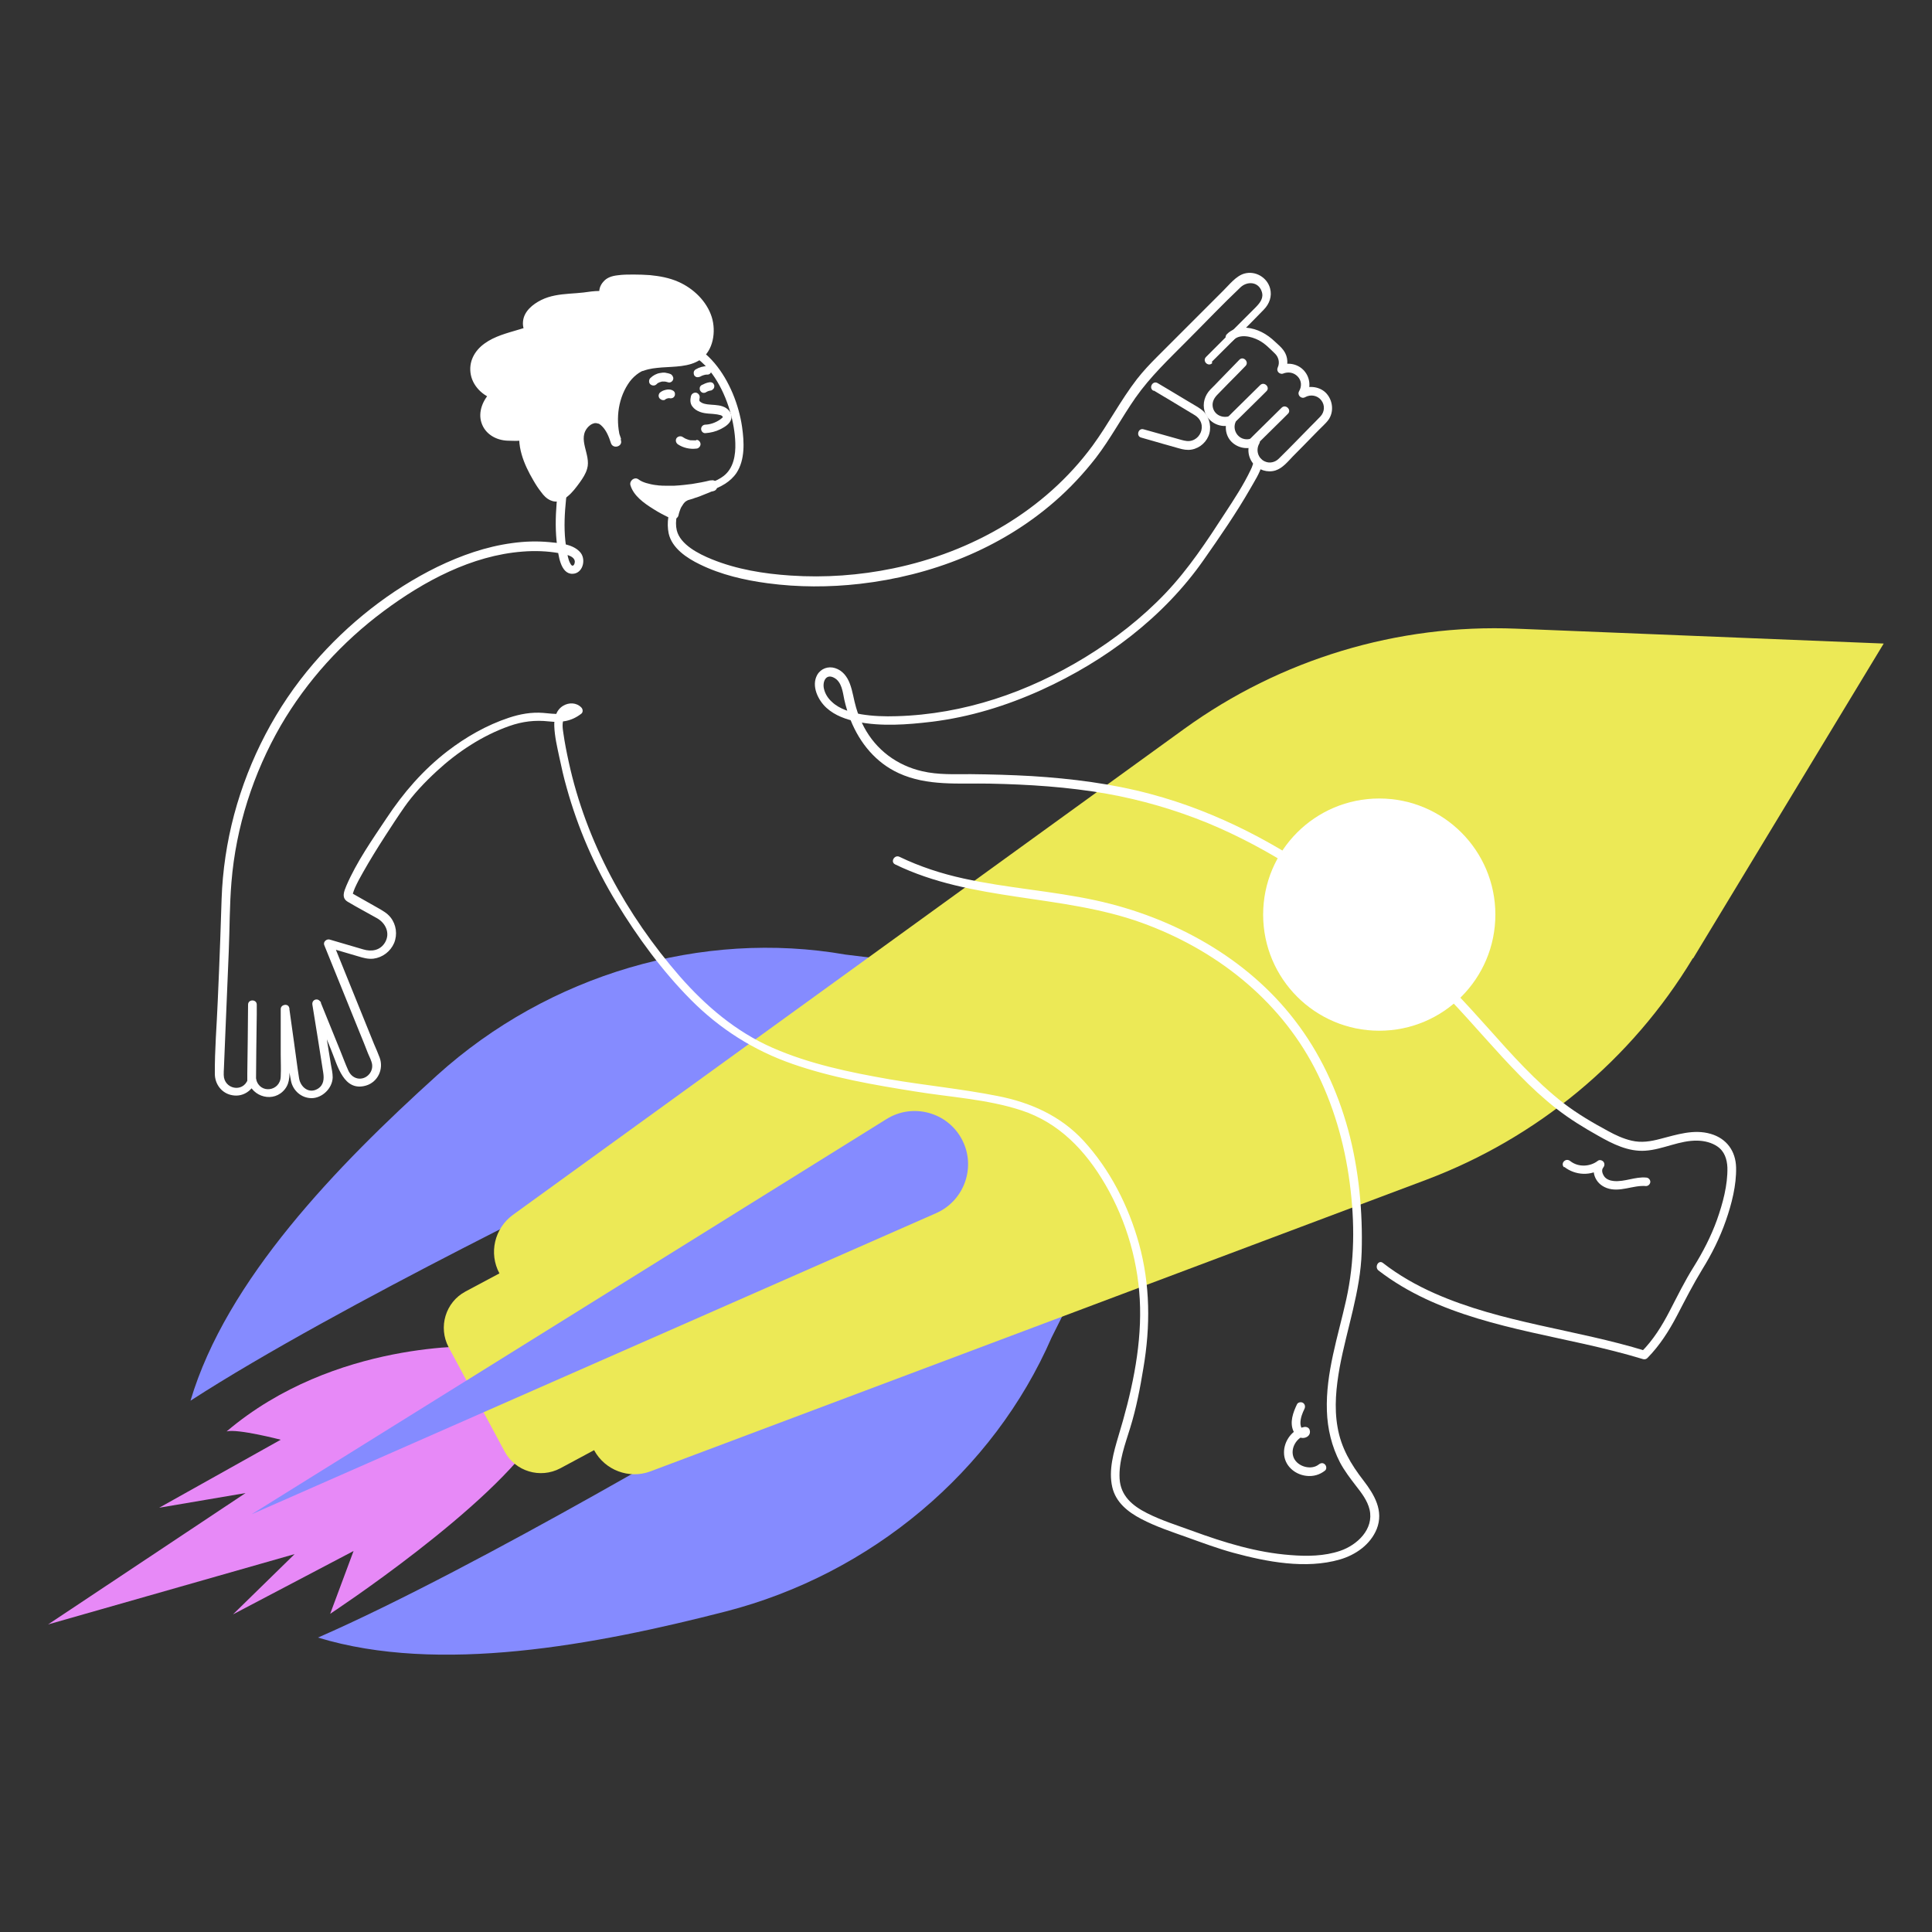
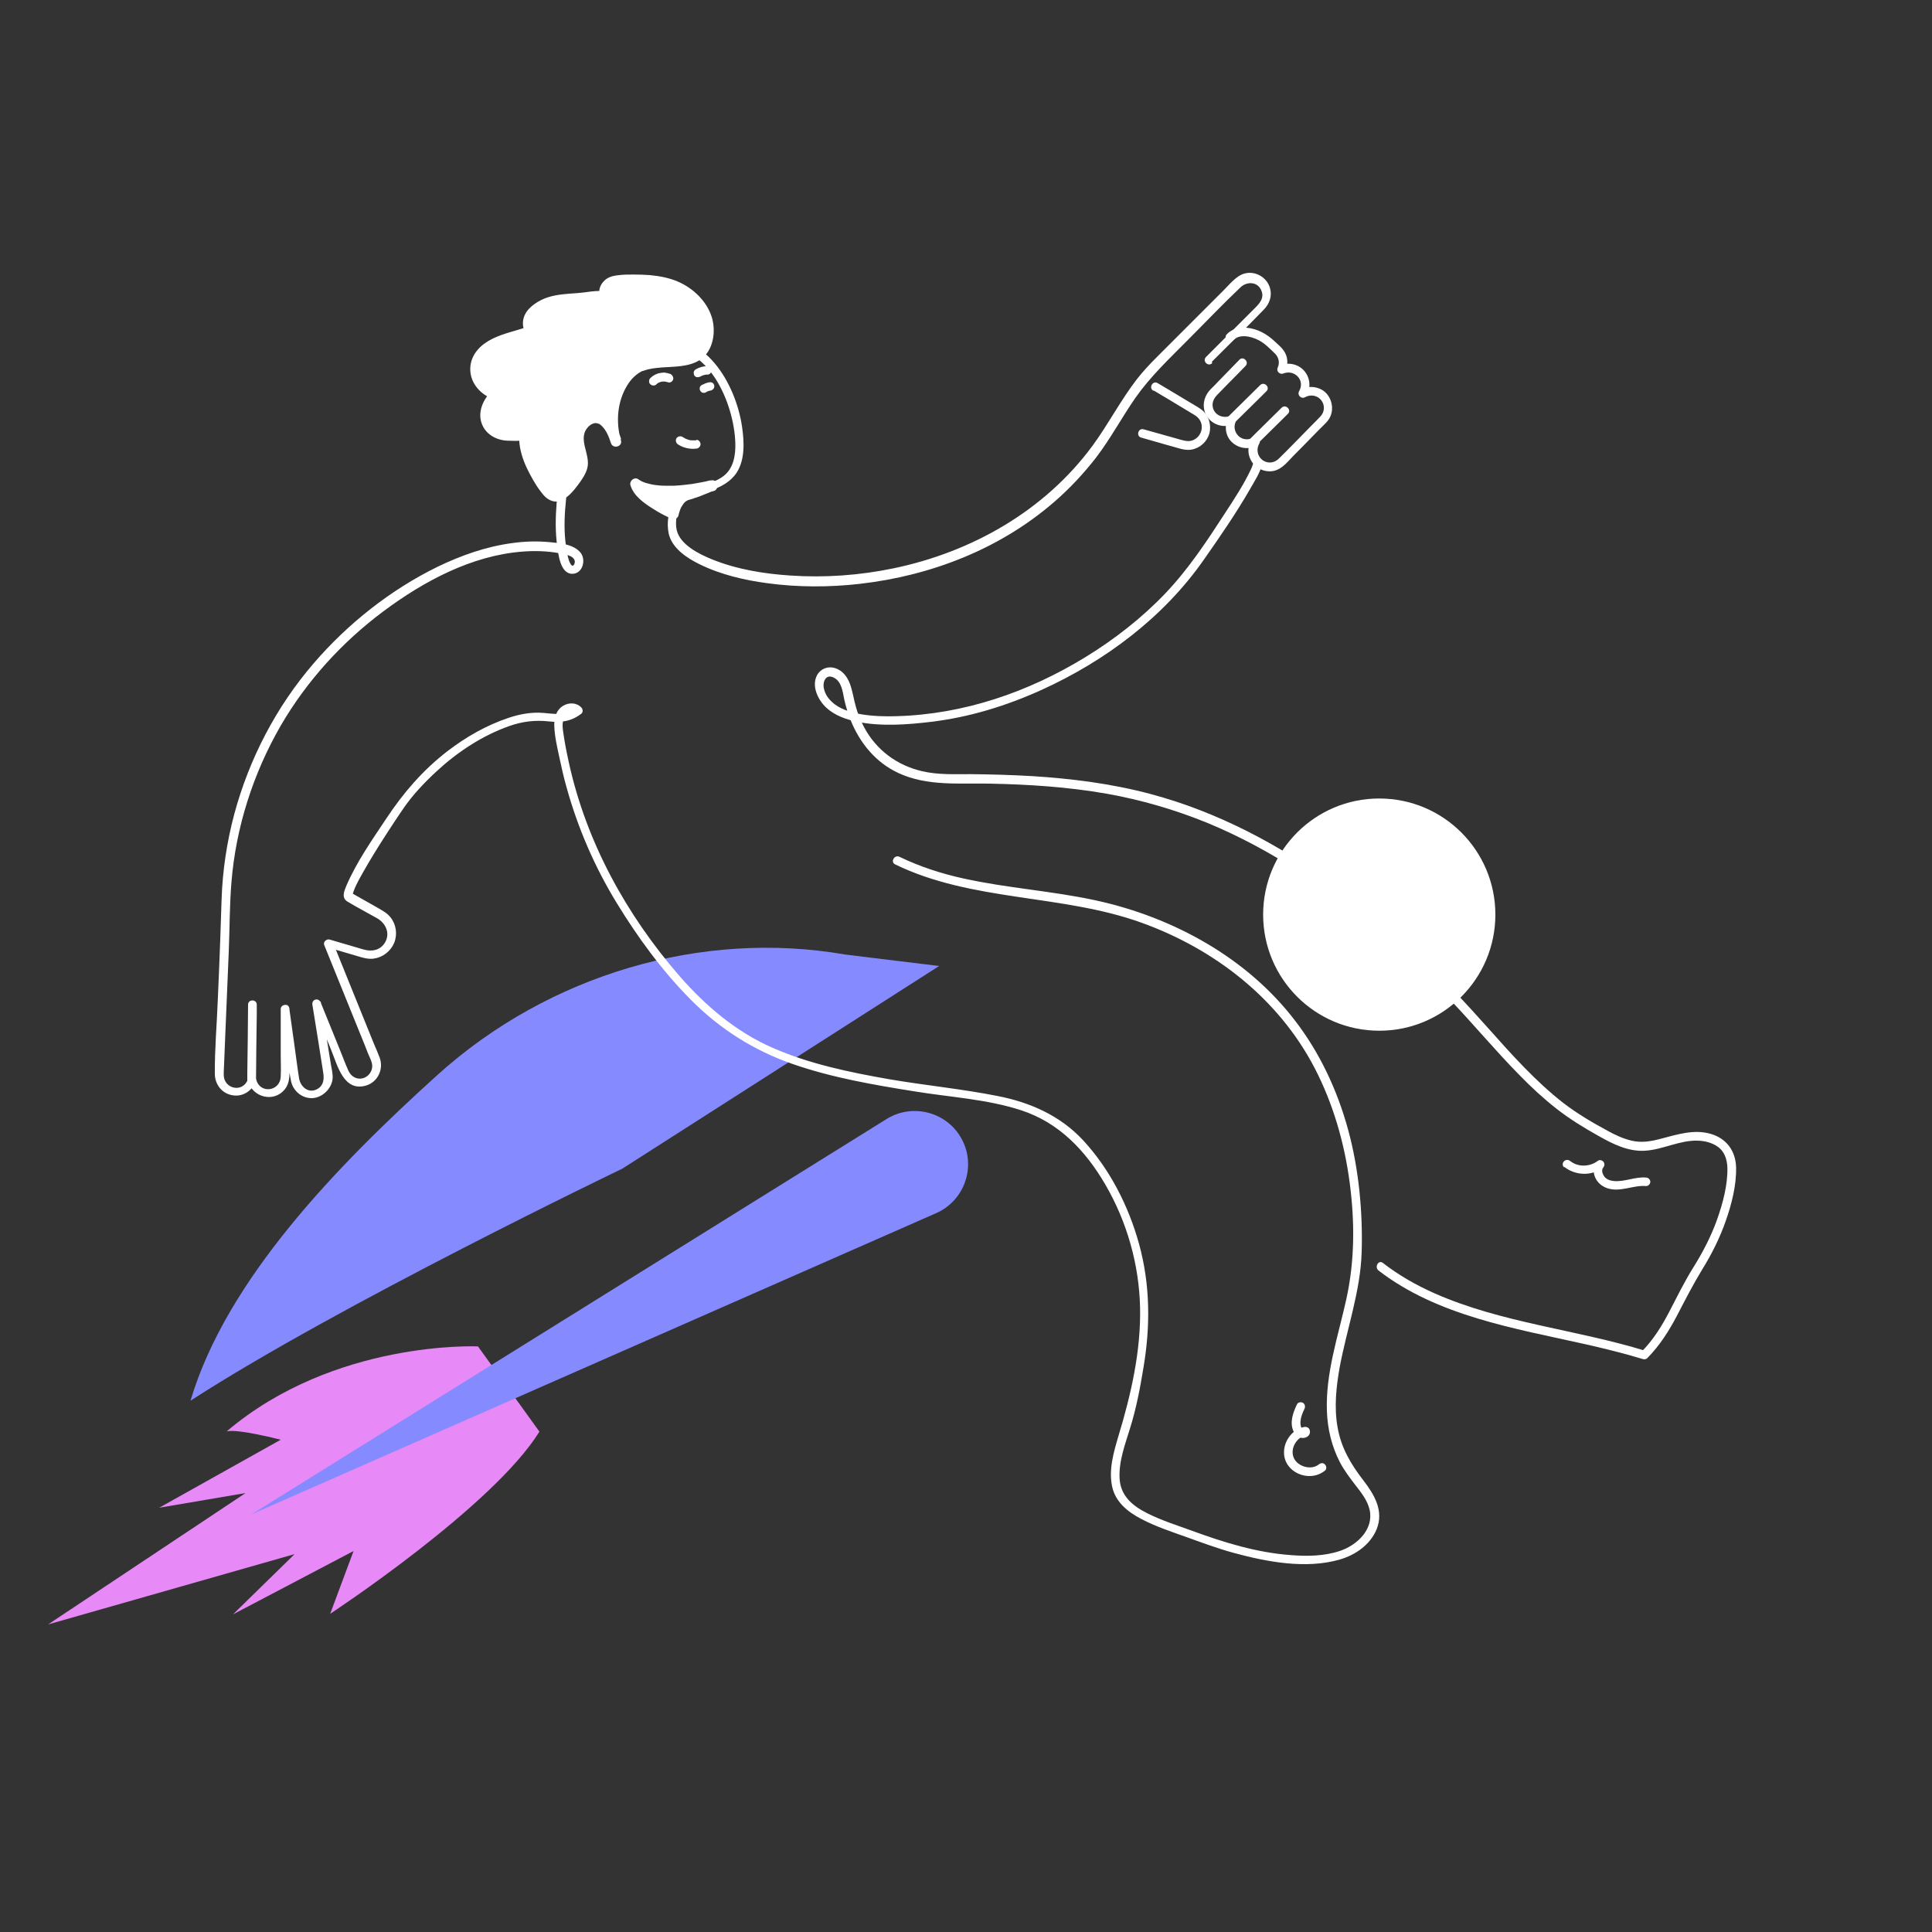
<svg xmlns="http://www.w3.org/2000/svg" viewBox="0 0 1000 1000" version="1.1" id="parole">
  <rect x="0" y="0" width="1000" height="1000" fill="#333333" stroke="none" />
  <defs>
    <style>
      .st0 {
        fill: #ece956;
      }

      .st1 {
        fill: #e789f7;
      }

      .st2 {
        fill: #fff;
      }

      .st3 {
        fill: #858bff;
      }
    </style>
  </defs>
  <path d="M247.4,696.9s-74.2-3.5-130.1,44c5.7-1.5,28,4.3,28,4.3l-62.9,35.2,44.7-7.6-102.2,68,127.6-36.4-31.9,31.2,62.4-32.8-12.1,32.5s84.3-55.4,108.3-94.3" class="st1" />
  <g>
    <g>
-       <path d="M566.1,648.7l-21.8,43.6c-30.1,69.2-93.3,122.4-168.7,141.8-67.7,17.4-148.5,32.6-211,13.5,83.8-36.6,223.5-120.1,223.5-120.1" class="st3" />
      <path d="M486.1,500l-48.4-5.9c-74.3-13-153.6,10.2-211.4,62.4-51.9,46.9-109.1,105.9-127.7,168.5,76.8-49.7,223.5-120.1,223.5-120.1" class="st3" />
    </g>
-     <path d="M876.4,496l98.6-162.9-190.2-7.7c-61.5-2.5-122,15.8-171.9,51.9l-347.4,251.5c-9.6,7-12.6,19.9-7,30.3h0l-17.6,9.4c-10.3,5.5-14.2,18.4-8.7,28.8l29,54c5.5,10.3,18.4,14.2,28.8,8.7l17.5-9.4h0c5.6,10.4,18.1,15.1,29.1,11l401.5-150.9c57.6-21.7,106.3-62,138.1-114.7h0Z" class="st0" />
    <path d="M458.9,579.2l-328.7,204.6,354.4-155.9c14.7-6.5,20.8-24.2,13.2-38.3h0c-7.5-14-25.4-18.8-38.9-10.4h0Z" class="st3" />
    <circle r="60.1" cy="473.4" cx="713.9" class="st2" />
  </g>
-   <path d="M357.6,205.2c-.4,1.8-.4,3.6.7,5.1,1,1.4,2.4,2.3,4,2.9,2.9,1.1,6,.8,8.9,1.3.5.1,1.5.3,1.8.4.6.2.8.4,1.1.9,0,0,.1.2,0,.3h0c0-.2,0-.2-.1,0-.2.2-.8.7-1.2,1-2.3,1.6-5,2.6-7.7,2.7-1.2,0-2.2,1-2.2,2.2s1,2.3,2.2,2.2c2.7-.2,5.3-.8,7.7-2,2.2-1.1,5.1-2.8,5.7-5.4.7-3.1-1.8-5.6-4.6-6.5-2.4-.8-5.1-.7-7.6-1-1.3-.2-2.5-.4-3.5-1.1-.3-.2-.7-.5-.8-.8,0,0,0,.2,0,0,0-.1,0-.2,0-.4,0-.3,0-.6.1-.9.3-1.2-.4-2.4-1.6-2.8-1.1-.3-2.5.4-2.8,1.6h0Z" class="st2" />
  <path d="M627.3,187.2c9-9,18.1-17.9,26.9-27,2.8-2.9,4.3-6.8,3.2-10.9-1.5-5.7-7.6-9.3-13.3-7.7-4.4,1.2-7.9,5.9-11.1,9-11.4,11.4-22.8,22.8-34.2,34.2-3.7,3.7-7,7.2-10.3,11.4-8.5,11-14.8,23.3-23,34.5-24.8,33.7-62.6,55.1-103.2,63.5-17.4,3.6-35.4,4.9-53.1,3.7-13.8-.9-27.9-3.2-40.7-8.4-6.9-2.8-16.4-7.6-18.2-15-1.1-4.5,0-11.2,3.9-14.7,3.8-3.3,9-4.3,13.6-5.9,5.2-1.8,10.2-4.4,13.4-9.1,4.5-6.9,4-16,2.9-23.8-3.2-22.3-19.5-50.8-45.9-45-12.8,2.8-24.3,11.7-32.3,21.9-9.1,11.6-13.1,26.2-15.1,40.6-2,14.3-4.4,29.7-2.4,44.1.6,4.3,1.6,14.5,7.9,14.4,5.3-.1,7.1-7.1,4.3-10.8-3.6-4.6-11-5.1-16.3-5.6-6.4-.6-12.8-.4-19.2.5-13.5,1.8-26.5,6.4-38.7,12.3-24.3,11.9-46.5,29.5-64.1,50-19.4,22.5-33.4,49.5-41.1,78.2-3.8,14.3-6,29-6.5,43.7-.2,7-.5,14-.7,21-.4,10.6-.8,21.3-1.3,31.9-.5,12.5-1.6,25.1-1.5,37.6,0,5.4,3.6,10.2,9.1,11.1,5.6,1,10.4-2.5,12.3-7.6h-4.3c2.2,8.7,13.5,11.7,19.2,4.4,2.8-3.6,2.3-7.9,2.3-12.2,0-9.9,0-19.9,0-29.8-1.5.2-2.9.4-4.4.6,1.7,12.3,2.8,24.9,5.2,37.1,1,5.1,5.4,9,10.7,9s10.7-4.9,10.9-10.7c0-2.2-.5-4.5-.9-6.6l-1.9-11.7c-1.1-7-2.2-14-3.4-21-1.4.4-2.9.8-4.3,1.2,3.3,8,6.5,16,9.8,24.1,3.2,7.8,6.4,21.5,17.9,18.2,6.2-1.8,9.3-8.6,7.1-14.5-.9-2.4-1.9-4.7-2.9-7-4.1-10.1-8.2-20.2-12.3-30.4-3-7.5-6.1-15-9.1-22.5l-2.8,2.8c5.3,1.6,10.7,3.1,16,4.7,2.6.8,5.1,1.5,7.9,1.2,4.7-.6,8.8-3.7,10.7-8.1,1.8-4.4,1.1-9.5-1.8-13.2-1.8-2.3-4.1-3.5-6.5-4.9l-9-5.1c-1.2-.7-2.5-1.4-3.7-2.1-.6-.4-2-1.4-.6,0,.3.4,0,.4.3-.5s.6-1.8,1-2.7c1.2-2.7,2.6-5.3,4.1-7.9,3.6-6.4,7.5-12.7,11.5-18.9,3.3-5.1,6.6-10.2,10.1-15.2,4.4-6.3,10.3-12.6,16.6-18.4,10.8-10,23.7-18.5,37.6-23.4,6.8-2.4,13.4-3.2,20.5-2.4,6.4.7,11.6,0,16.8-4,1-.8.8-2.4,0-3.2-2.5-2.6-6.4-2.7-9.4-.9-3.7,2.2-4.8,6.6-4.6,10.6.2,5.4,1.5,10.8,2.6,16s2.3,10.6,3.8,15.8c5.8,20.9,14.5,41,25.8,59.5,10.9,17.9,23.7,35.4,38.5,50.3,15,15.1,32.5,26.2,52.6,33.2,20.4,7.1,41.9,10.8,63.2,14.2,18.3,3,37.5,4,55.2,9.8,19.6,6.4,33.3,20.9,43.5,38.4,11.2,19.2,17.5,41.4,18,63.6.5,22.5-4.7,45.2-11.2,66.6-2.5,8.4-5.2,17.7-3.2,26.4,1.8,7.9,8.1,12.9,15,16.5,7.6,4,15.9,6.7,24,9.6,7.8,2.8,15.6,5.7,23.6,7.9,17.3,4.7,37.5,8.6,55.2,3.5,8.2-2.4,15.8-7.7,19.1-15.8,3.7-9.4-1.2-17.7-6.8-25-6.6-8.5-11.7-17.1-13.5-27.8-1.8-10.2-.7-20.7,1.1-30.8,3.7-20,10.8-39.4,11.4-59.8s-1.4-42.7-7-63.2c-5.6-20.5-14.7-40-27.7-56.8-12.3-16-27.8-29.2-45.2-39.5-17.9-10.6-37.6-18.1-57.9-22.5-22.6-4.9-45.7-6.3-68.3-11.3-11.4-2.5-22.5-6.1-33.1-11.2-2.6-1.3-4.9,2.6-2.3,3.9,39.9,19.4,86,15.3,127.3,30.1,37.9,13.6,71,39.2,89.8,75.2,9.6,18.5,15.5,38.9,18.2,59.5s2.6,40.6-1.8,60.5c-4.2,18.9-10.7,38-10,57.6.3,9.3,2.5,18.4,6.8,26.7,2.3,4.3,5.2,8.1,8.2,12,2.9,3.7,6,7.7,7.1,12.4,2.3,10.1-6.4,18.3-15.2,21.3-8.2,2.8-17.2,2.9-25.8,2.2-17.5-1.3-34.3-6.5-50.7-12.5-7.9-2.9-16-5.4-23.5-9.2s-13.7-8.9-14.2-17.9c-.5-9,2.9-17.8,5.5-26.3,3.1-10,5.1-20.4,6.8-30.8,3.7-21.7,3.6-43.3-2.3-64.6-5.4-19.4-15-38.3-28.7-53.2-11.9-12.9-27.5-19.8-44.4-23.1-18.6-3.7-37.5-5.5-56.2-8.7-20.5-3.6-41.3-7.9-60.4-16.3-18.9-8.3-34.5-21.6-48-37-27.6-31.8-48.4-69.5-57.4-110.8-1.1-5-2.1-10-2.8-15-.4-2.5-.8-5.5.4-7.9,1-2,3.8-3.7,5.6-1.8v-3.2c-5.1,4-10.5,2.9-16.4,2.4-6.1-.5-12.1.6-17.8,2.5-11.5,3.8-22.3,10-31.8,17.3-12.7,9.8-22.8,21.5-31.6,34.8-7.4,11.1-15.4,22.5-20.7,34.8-1.2,2.9-2.7,6.3.6,8.3,5,3,10.2,5.7,15.3,8.6,4.4,2.5,6.9,7.7,4.1,12.5-2.5,4.2-7,4.9-11.3,3.6-5.8-1.7-11.6-3.4-17.4-5.1-1.5-.4-3.4,1.1-2.8,2.8,6.1,15.1,12.2,30.1,18.3,45.2,1.5,3.7,3,7.3,4.4,11,.7,1.7,1.8,3.7,2.1,5.6.6,4.3-3.3,8.1-7.5,7.3-2.4-.5-4-2.2-4.9-4.3-1.5-3.3-2.7-6.7-4.1-10.1-3.4-8.3-6.7-16.6-10.1-24.9-1.1-2.7-4.8-1.7-4.3,1.2,1.9,11.7,3.8,23.4,5.6,35.1.5,3.2.3,6.5-2.9,8.4-4.6,2.7-8.9-1-9.6-5.5-1-6.2-1.7-12.3-2.6-18.5s-1.7-11.9-2.5-17.9c-.4-2.5-4.4-1.9-4.4.6v23.6c0,3.8.2,7.5,0,11.3-.2,7.7-10.8,9.2-12.7,1.5-.6-2.3-3.6-2-4.3,0-2.6,7.1-12.4,5-12.5-2.3,0-1.2,0-2.3.1-3.5.3-6.5.5-13,.8-19.5.6-13.6,1.1-27.2,1.7-40.8.5-12,.4-24.1,1.4-36,2.3-28.5,11.3-56.4,25.5-81,13.5-23.2,31.8-43.3,53.3-59.3,20.8-15.5,45.6-28.8,71.9-30.8,6.3-.5,12.6-.3,18.8.8,2.3.4,7.7,1.1,8.2,4.1.1.5-.1,1.4-.4,1.9-.9,1.2-1.6,0-2.1-1-.9-1.7-1.3-4.2-1.6-6.1-2.7-13.9-.2-28.9,1.6-42.8s5.3-28.9,14.1-40.5c7.6-10,19.2-19.1,31.9-21.2,25.4-4.4,39,28.1,39.6,48.6.2,6.3-.9,13.1-6.1,17.1-3.8,2.9-8.6,4.1-13.1,5.6-4.7,1.6-9.4,3.6-12.4,7.8-3.2,4.4-4,11-2.9,16.3,1.7,7.7,9.5,12.8,16.1,16,11,5.4,23.2,8.2,35.2,9.8,15.8,2.1,31.8,2.1,47.6.3,36.9-4.2,72.8-18.1,101-42.7,7.8-6.8,14.8-14.3,21.2-22.5,7.6-9.9,13.4-20.9,20.5-31.1,7.8-11.1,17.3-20,26.8-29.6,9.2-9.2,18.2-18.7,27.6-27.6,3.4-3.2,9.1-3,10.9,2,1.3,3.5-.8,6-3,8.3-5.1,5.1-10.2,10.2-15.3,15.3l-10.5,10.5c-2,2.1,1.1,5.2,3.2,3.2h0Z" class="st2" />
  <g>
    <path d="M368.5,251.2s-27.5,7.1-39.7-.9c2.3,8.1,19.6,15.6,19.6,15.6,0,0,1.4-8.3,7.4-9.9,5.9-1.6,12.7-4.7,12.7-4.7h0Z" class="st2" />
    <path d="M367.8,248.6c-3.2.8-6.4,1.4-9.6,1.9-1.4.2-2.5.3-4.2.5-1.6.2-3.3.3-4.9.4-1.7,0-3.4,0-5,0-.8,0-1.6,0-2.4-.1-.4,0-.8,0-1.2-.1s-.9-.1-.9-.1c-1.7-.2-3.5-.6-5.2-1.1-1.5-.5-2.6-.9-4.1-2-2-1.3-4.6.9-4,3.1,1.6,5.5,7,9.3,11.6,12.2,3,1.9,6.1,3.6,9.3,5,1.4.6,3.6.3,4-1.6.2-1.1.6-2.2,1-3.3-.2.6,0,0,.1-.2.1-.3.2-.5.4-.8.3-.5.6-1,.9-1.4.3-.5-.1.1.2-.3.2-.2.4-.5.6-.7.5-.5.4-.4,1.1-.8.6-.4.6-.3,1.2-.5.9-.3,1.9-.5,2.8-.9,1.7-.5,3.3-1.1,4.9-1.8,1.9-.7,3.8-1.5,5.6-2.4,1.3-.6,1.7-2.5,1-3.7-.8-1.4-2.4-1.6-3.7-1-2,.9-3.5,1.5-5.7,2.4-1.7.6-3.4,1.2-5.1,1.8-1.5.5-3,.9-4.4,1.9-3.2,2.3-5.4,6.4-6.1,10.3,1.3-.5,2.6-1.1,4-1.6-3-1.3-5.8-2.9-8.6-4.5-2.4-1.5-4.3-2.8-6.2-4.5-.5-.4-.9-.9-1.4-1.4-.2-.2-.4-.4-.5-.6-.1-.1-.2-.3-.3-.4.2.2.1.2,0,0-.3-.4-.6-.9-.9-1.3-.1-.2-.2-.5-.4-.7.3.6,0-.3-.1-.4-1.3,1-2.6,2-4,3.1,5.7,3.8,13.2,4.3,19.9,4.2,6.1-.1,12.2-.9,18.1-2.2,1.2-.2,2.5-.5,3.7-.8,3.4-.9,1.9-6.1-1.4-5.2h0Z" class="st2" />
  </g>
  <path d="M641.5,186.2c-3.4,3.5-6.8,7-10.3,10.6-1.5,1.6-3.1,3.2-4.7,4.8-2.9,3-4.2,7.2-3,11.3,1.8,6,8.7,9.2,14.5,6.8l-2.5-3.3c-1.9,4.4-1.2,9.6,2.5,12.8,3.6,3.1,8.7,3.6,12.8,1.3-1-1-2-2.1-3.1-3.1-2.3,4-2,8.9.9,12.5,2.7,3.4,7.5,4.9,11.6,3.6,3.7-1.2,6.4-4.6,9-7.3,3.8-3.8,7.5-7.6,11.3-11.5,1.5-1.5,2.9-3,4.4-4.4,1-1,1.9-1.9,2.7-3,2.9-4.1,2.3-9.8-.9-13.5s-9.2-4.6-13.6-2.1c1,1,2,2.1,3.1,3.1,2.4-4.1,2-9.2-1.1-12.8-3-3.5-8.1-4.7-12.3-2.9.8,1.1,1.7,2.2,2.5,3.3,1.5-3.6,1.5-7.7-.9-11-1.2-1.7-2.9-3.1-4.4-4.5-4.2-4-9.1-6.8-15-7.3-3.7-.3-7.4.7-10,3.4-2,2.1,1.2,5.3,3.2,3.2,3.4-3.6,9.4-2.1,13.3-.1,3.3,1.7,5.8,4.4,8.4,6.9,1.9,1.8,2.6,4.7,1.5,7.1-.4.9-.4,1.7.2,2.5.5.6,1.5,1.1,2.4.8,2.7-1.1,5.6-.7,7.7,1.5s2.1,5.2.7,7.6c-1.1,2,1.1,4.2,3.1,3.1,2.8-1.6,6.4-1,8.4,1.6s1.7,6-.4,8.3c-1.7,1.8-3.5,3.6-5.3,5.4-5.4,5.5-10.8,11.1-16.3,16.5-1.9,1.9-4.8,2.6-7.3,1.4-3.5-1.6-4.7-5.9-2.8-9.2,1.1-2-1.1-4.2-3.1-3.1-2.3,1.3-5.3,1.2-7.4-.6s-2.9-4.8-1.8-7.4c.4-.9.4-1.7-.2-2.5-.5-.6-1.5-1.1-2.4-.8-3.8,1.6-8.5-.3-9.2-4.7-.4-2.5.8-4.6,2.5-6.3,3.6-3.7,7.2-7.4,10.9-11.1,1.2-1.2,2.4-2.5,3.6-3.7,2-2.1-1.2-5.3-3.2-3.2h0Z" class="st2" />
  <path d="M652.3,199.3c-4.8,4.7-9.6,9.5-14.4,14.2l-2,2c-2.1,2,1.1,5.2,3.2,3.2,4.8-4.7,9.6-9.5,14.4-14.2l2-2c2.1-2-1.1-5.2-3.2-3.2h0Z" class="st2" />
  <path d="M663.4,211c-4.8,4.7-9.6,9.5-14.4,14.2l-2,2c-2.1,2,1.1,5.2,3.2,3.2,4.8-4.7,9.6-9.5,14.4-14.2l2-2c2.1-2-1.1-5.2-3.2-3.2h0Z" class="st2" />
  <path d="M128.4,520c-.1,11.9-.2,23.8-.4,35.7,0,1.7,0,3.4,0,5.1,0,2.9,4.5,2.9,4.5,0,.1-11.9.2-23.8.4-35.7,0-1.7,0-3.4,0-5.1,0-2.9-4.5-2.9-4.5,0h0Z" class="st2" />
  <path d="M648.9,239.3c0,.4,0-.2,0-.4,0,.2,0,.5-.2.8-.2.5-.3,1-.5,1.5-.3.7,0,0-.2.6-.2.4-.4.9-.6,1.3-3.7,7.8-8.5,15.1-13.2,22.3-9.4,14.5-19,29.1-31,41.7s-26.3,23.8-41.5,33.1c-29.6,18.1-62.8,29.5-97.6,30.5-6.1.2-12.3,0-18.4-1-5.3-1-11.1-2.6-15.1-6.4-2-1.8-3.5-4.1-4.1-6.7-.9-3.6.9-8.1,5.2-5.8,4,2.1,4.5,7.4,5.3,11.3.8,3.6,1.9,7.2,3.3,10.7,4.8,11.9,13.1,22,24.9,27.4,14.8,6.8,31.1,5.1,46.9,5.4,20.3.4,40.6,1.7,60.6,5.2,18,3.2,35.5,8.3,52.4,15.2,32.1,13.3,61.3,32.9,87.6,55.4,13.3,11.4,25.9,23.5,38,36.2,12.1,12.7,23.3,26.2,35.6,38.7,6.1,6.3,12.6,12.3,19.5,17.7,6.8,5.3,14,9.7,21.5,13.9,7.4,4.2,15.5,8.3,24.3,7.7,9.2-.6,17.8-5.5,27.2-5.2,3.5.1,7.2,1,10.1,3,3.7,2.5,5,6.6,5.2,10.9.2,9.1-2.4,18.6-5.4,27.1-3.1,8.6-7.3,16.7-12.1,24.4-4.6,7.3-8.4,15.1-12.4,22.8s-8.5,15-14.7,21.2l2.2-.6c-36-11.1-74.3-14.4-109-29.7-9.5-4.2-18.7-9.4-26.9-15.8-2.3-1.8-4.5,2.1-2.3,3.9,30.5,23.5,70.2,29.9,106.8,38.1,10.2,2.3,20.3,4.8,30.2,7.8.8.2,1.6,0,2.2-.6,6.4-6.5,11.2-14.1,15.4-22.1,4.2-8.1,8.3-16.1,13-23.8,4.9-7.9,9.1-16.3,12.2-25.2,3-8.6,5.5-18.3,5.3-27.5-.2-8.5-4.9-15-13.1-17.4-8.8-2.6-17.6.4-26.2,2.6-4.9,1.3-9.7,2.1-14.8.9-4.3-1-8.4-2.9-12.2-5-8-4.3-15.8-8.9-23-14.4-14.5-11.3-26.8-25.1-39-38.8-12-13.5-24.4-26.6-37.5-39-26.2-24.7-55.2-46.8-87.3-63-15.9-8-32.6-14.6-49.9-19.2-20.1-5.4-40.9-8-61.6-9.3-10.5-.6-21.1-.9-31.6-1-8.4,0-16.8.4-25-1.5-13.1-3-23.9-11-30.2-22.9-1.7-3.2-3.1-6.6-4.1-10.1-1.2-4-1.7-8.3-3.2-12.3-1.4-3.7-3.8-6.9-7.7-8.1-3.5-1.1-7.3.2-9.2,3.5-3.2,5.7.4,13.1,4.8,17.1s10.2,6,15.9,7.2c12.5,2.5,25.9,1.5,38.4,0,19.8-2.4,38.9-8.3,57-16.5,33-15,63.2-37.6,84-67.4,8.4-12,16.7-24,24-36.7,2.2-3.9,5-8.1,6.1-12.4.1-.5.3-1,.2-1.5-.2-2.9-4.8-2.9-4.5,0h0Z" class="st2" />
  <path d="M597.3,202.2c7,4.2,13.9,8.3,20.8,12.5,2.1,1.2,3.6,3.1,3.9,5.5.4,3.4-1.7,6.8-5,7.8-1.9.6-3.6.2-5.5-.3-2.1-.6-4.3-1.2-6.4-1.8-4.4-1.2-8.8-2.5-13.2-3.7-2.8-.8-4,3.6-1.2,4.3,4.1,1.2,8.2,2.3,12.2,3.5,2.4.7,4.7,1.3,7.1,2s4.5,1.1,6.8.7c4.4-.8,8.1-4.2,9.2-8.5s-.4-9.3-4-12.1c-1.2-.9-2.5-1.7-3.9-2.5-2.2-1.3-4.5-2.7-6.7-4-4-2.4-8.1-4.9-12.2-7.3-2.5-1.5-4.8,2.4-2.3,3.9h0Z" class="st2" />
  <g>
    <path d="M272.2,221.1c-1.9,6.4,0,13.3,2.6,19.4,1.9,4.3,4.3,8.5,7.1,12.3,1.5,2,3.3,4.1,5.8,4.3,4.1.4,12.6-11.5,13.6-15.4,1.1-4.4-2.2-10.3-2-15.1.2-3.9,2.6-8.1,6.3-9.7,7-3,11.5,6.3,13.1,11.8-2.2-7.5-2.2-15.7.2-23.2,1.8-5.6,5-11,9.8-14.4,10-7.1,30.9.3,36.2-12,6.4-15-6.1-28.8-19.9-32.5-7.3-1.9-15-1.9-22.5-1.6-2.3,0-4.7.2-6.8,1.3s-3.6,3.5-2.9,5.8c.5,1.6,1.8,2.7,3.2,3.4,3.5,1.9,7.7,2.4,11.5,1.3.5-.1,1.2-.5,1.2-1s-.9-.9-1.5-1c-7.9-.8-15.7-2.2-23.5-.9-8.9,1.5-17.3,0-25.3,5.5-2.3,1.6-4.5,3.7-5.1,6.5-.6,2.8.7,5.9,3.1,7.5s5.8,1.4,8.1-.3c-1.8-3-6.3-2.4-9.6-1.4-3.2,1-6.5,1.9-9.7,2.9-7.9,2.3-17,5.9-18.9,13.9-1.2,5,1.2,10.5,5.4,13.5s9.7,3.8,14.7,2.6c3.3-.8,6.9-3.3,6.4-6.6-5.6,1.2-11.4,2.5-15.9,6.1-4.5,3.6-7.2,10-4.8,15.2,1.7,3.8,5.9,6.1,10.1,6.3,2.3.1,9.7.5,11.5-.9,1.3-1,2.1-2.5,2.9-3.9.2-.4.4-.8.4-1.2,0-1.1-1.6-1.6-2.6-1.1s-1.5,1.6-1.8,2.7h0Z" class="st2" />
    <path d="M269.6,220.3c-2.8,9.8,1.6,20.1,6.5,28.4,1.2,2.1,2.5,4.1,4,6,1.3,1.8,2.8,3.4,4.9,4.3,3.3,1.5,6.1.1,8.7-2s4.5-4.7,6.4-7.3c1.5-2.1,3.1-4.5,3.8-7.1,2.2-7.3-5.5-15.5.7-21.8.6-.6,1.3-1.1,2-1.4.4-.2.9-.3,1.3-.4.5,0-.3,0,.1,0h.7c-.4,0,.5.1.7.2,0,0,.6.2.3,0s.3.2.4.2c.7.4.9.6,1.6,1.3,2.2,2.2,3.5,5.5,4.5,8.6,1,3.3,6.2,1.9,5.2-1.4-2.8-9.5-1.9-20.5,3.6-29,1.2-1.9,2.7-3.6,4.5-5,.6-.5,1.2-.9,1.9-1.3.3-.2.6-.3.9-.5.1,0,.6-.3.2,0,.2,0,.4-.2.6-.2,3.3-1.2,6.1-1.4,9.4-1.7,6.5-.5,14.2-.2,19.9-4,6.9-4.6,8.3-14.7,6-22.1-2.6-8.2-9.5-14.8-17.2-18.2-4.7-2.1-9.7-3-14.8-3.5-2.8-.2-5.7-.3-8.5-.3-2.8,0-5.5,0-8.3.4-2.7.3-5.4,1.1-7.2,3.2-1.8,1.9-2.7,4.6-2,7.1,1.4,5.2,8.5,7.3,13.2,7.3,2.3,0,5.7-.2,7.3-2.2.9-1.1,1-2.7.2-4s-2.2-1.7-3.7-1.9c-5.6-.7-11.4-1.5-17-1.4-2.8,0-5.6.4-8.4.8-2.4.3-4.8.4-7.2.6-5.1.4-10.1,1-14.7,3.3-4.4,2.2-9,5.9-9.4,11.2-.5,5.1,3.3,9.7,8.3,10.4,2.4.3,5-.2,7-1.6,1.1-.8,1.8-2.4,1-3.7-4.1-6.4-12.9-2.6-18.5-1-6,1.8-12.5,3.4-17.7,7.2-5.3,3.8-8.4,9.6-7.1,16.2s7.3,11.9,14,13.2c3.9.7,8.1.6,11.8-1,3.3-1.4,6.5-4.5,6.1-8.4-.2-1.8-1.5-3-3.4-2.6-6.4,1.3-13,3-17.9,7.5-4.2,3.9-7,10.4-5.1,16.1,1.9,5.9,7.6,9.1,13.6,9.3,2.1,0,4.2.2,6.3,0,2.3-.1,4.8-.3,6.6-1.7,2.5-2,5.6-6.9,2.9-9.7-1.3-1.4-3.6-1.7-5.3-.9-1.8.9-2.7,2.6-3.3,4.4-1.1,3.3,4.2,4.8,5.2,1.4,0,0,.5-1,.5-1.1,0,0-.5.1-.7,0-.5-.2-.5-.6-.6-1-.2-.9-.1-.4-.4,0-.3.6-.6,1.1-1,1.6-.2.3-.5.6-.8.9s.3,0,0,0-.6.2-.9.2c-.2,0-.3,0-.5,0,.4,0,0,0-.2,0-3,.3-6.2.4-9.2,0-3.6-.5-7.1-3.1-7.5-6.8s1.9-7.7,4.9-10c4.2-3.2,9.6-4.3,14.7-5.4l-3.4-2.6c.1,1,0,1.3-.6,2s-1.6,1.2-2.5,1.6c-2.2.9-5,1-7.4.7-4.9-.7-9.3-3.9-10.6-8.8-2.6-10.1,10-14.3,17.6-16.6,3.4-1,6.8-2.2,10.3-3,1.2-.3,2.3-.5,3.6-.4.7,0,1.4.4,1.7.9l1-3.7c-2.7,1.9-6.6.8-7.2-2.7-.6-3.9,4.3-6.9,7.3-8.2,3.9-1.8,8.3-2.1,12.6-2.4,4.9-.3,9.7-1.3,14.6-1.3,2.9,0,5.8.2,8.6.5,1.4.1,2.9.3,4.3.5.8,0,1.6.2,2.4.3.3,0,.7.1,1,.1,1,0-.2,1.1-.6-.9v-1.4c.2-.9,1.2-.9.3-.8-.4,0-.8.2-1.2.2-.7,0-1.4.1-2,0-1.5,0-3.1-.3-4.5-.9-2-.8-4.4-2.3-2.5-4.4s6.1-1.7,8.7-1.8c3.6-.1,7.3-.1,10.9.2,6,.5,11.8,1.9,16.9,5.1,4.2,2.7,7.9,6.5,9.8,11,2,4.6,2,10.1-.2,14.5-.5,1.1-.8,1.4-1.4,2-.9.9-.9.9-2,1.5-1.4.8-3.2,1.4-5.3,1.8-1.1.2-1.8.3-2.6.4-1.2.1-2.3.2-3.5.3-2.3.2-4.5.3-6.8.5-4.4.4-9.1,1.1-12.8,3.6-6,3.9-9.8,10.4-11.7,17.1-2.2,7.7-2.2,16.1,0,23.8,1.7-.5,3.5-1,5.2-1.4-1.8-5.9-5.4-13.6-12.3-14.3-4.1-.4-7.8,2.3-10,5.6-2.4,3.7-2.8,7.9-1.9,12.1.7,3.1,2.5,7.1,1.4,10.2,0,.2-.4.8,0,.2-.1.2-.2.4-.3.7-.3.6-.6,1.2-1,1.8-.8,1.3-1.6,2.6-2.5,3.8-.8,1-1.7,2.2-2.8,3.3-.5.5-1,1-1.5,1.4-.2.2-.5.4-.8.7-.3.3.3-.2,0,0-.1.1-.3.2-.5.3-.2.2-.5.3-.7.4,0,0-.2,0-.3.1-.3.2.5-.1.1,0-.1,0-.9.2-.4.1.4,0-.1,0-.2,0-1.6-.4-2.7-2-3.7-3.3-3.1-4.4-5.9-9.1-7.8-14.2-1.8-4.8-2.9-10-1.5-15.1,1-3.4-4.3-4.8-5.2-1.4h0Z" class="st2" />
  </g>
  <path d="M366.2,189.5c-2.1,0-4.3.6-6.1,1.7-.5.3-.9.8-1,1.3s0,1.3.2,1.7.8.9,1.3,1,1.2,0,1.7-.2c.4-.2.8-.4,1.2-.6l-.5.2c.8-.3,1.6-.6,2.5-.7h-.6c.4,0,.8,0,1.2,0,.6,0,1.2-.2,1.6-.7s.7-1,.7-1.6-.2-1.2-.7-1.6-1-.7-1.6-.7h0Z" class="st2" />
  <path d="M347.5,193.8c-1.1-.5-2-.7-3.2-.9-.9-.1-1.9,0-2.8.2-1.8.3-3.6,1.3-4.9,2.6-.8.8-.9,2.4,0,3.2s2.3.9,3.2,0c.1-.1.3-.2.4-.4,0,0,.1-.1.2-.1.2-.2-.4.3-.2.1.3-.2.6-.4.9-.5l.5-.2c.2-.1-.5.2-.2,0,0,0,.1,0,.2,0,.3-.1.7-.2,1-.3.1,0,.6-.1.2,0-.4,0,0,0,0,0,.1,0,.2,0,.3,0,.3,0,.7,0,1,0,0,0,.2,0,.2,0,.3,0-.5,0-.2,0,.2,0,.4,0,.5.1.1,0,.3,0,.5.1.2,0,.8.3.1,0,.6.2,1.1.4,1.7.2.5-.1,1.1-.6,1.3-1,.3-.5.4-1.1.2-1.7-.2-.5-.5-1.1-1-1.3h0Z" class="st2" />
  <path d="M360.4,227.9c-.7,0-1.4.1-2.1,0-.2,0-.4,0-.6,0,0,0-.2,0-.3,0,.4,0,.4,0,.2,0-.3,0-.6-.1-1-.2s-.6-.2-.9-.3c-.3-.1-.7-.3-1-.4.3.1.4.2.1,0h-.1c-.2-.1-.3-.2-.5-.3-.3-.2-.6-.4-1-.6-1-.6-2.5-.2-3.1.8-.6,1.1-.2,2.4.8,3.1,2.7,1.8,6.2,2.6,9.4,2.2.6,0,1.1-.2,1.6-.7.4-.4.7-1,.7-1.6,0-1.1-1-2.4-2.2-2.2h0Z" class="st2" />
-   <path d="M344.8,206.4c0,0,.1-.1.2-.1l-.5.4c.3-.2.6-.4.9-.5l-.5.2c.3-.1.7-.2,1-.3h-.6c.4,0,.7,0,1.1,0h-.6c.3,0,.5,0,.8,0,.5.2,1.3,0,1.7-.2s.9-.8,1-1.3c.1-.6.1-1.2-.2-1.7s-.8-.8-1.3-1c-1.1-.4-2.2-.4-3.3-.1-.5.1-1,.3-1.5.5s-1,.6-1.4.9-.7,1.1-.7,1.6.2,1.2.7,1.6,1,.7,1.6.7h.6c.4-.2.7-.4,1-.7h0Z" class="st2" />
  <path d="M365.2,203.1c.4-.2.8-.4,1.2-.6l-.5.2c.7-.3,1.4-.5,2.1-.6.3,0,.5-.2.8-.4.2-.2.4-.4.6-.6.2-.3.2-.5.3-.8,0-.3,0-.6,0-.9-.2-.5-.5-1.1-1-1.3l-.5-.2c-.4-.1-.8-.1-1.2,0-1.3.2-2.6.8-3.8,1.4-.5.3-.9.8-1,1.3,0,.3-.1.6,0,.9,0,.3.1.6.3.8.3.5.8.9,1.3,1s1.2,0,1.7-.2h0Z" class="st2" />
  <path d="M671.3,726.9c-2,4.2-3.9,9.3-1.8,13.9.9,2,2.5,3.4,4.8,3.5,2.3,0,4.3-1.7,3.6-4.1-.3-1.2-1.6-1.8-2.8-1.6-6.1,1.1-10.6,7.2-10.5,13.3,0,6.5,5.4,11.3,11.6,12,3.5.4,6.8-.5,9.6-2.7,1-.8.8-2.4,0-3.2-1-1-2.2-.8-3.2,0-3.9,3.1-10.8,1.2-12.9-3.3-2.2-4.9,1.5-11,6.6-11.9-.9-.5-1.8-1-2.8-1.6,0-.7.2-1.2.7-1.5.3-.2.3-.2,0,0,0,0,.2,0-.1,0,.2,0-.2-.2,0,0,.2.1,0,0-.2-.2-.6-.9-.8-2-.8-3,0-2.5,1-5.1,2.1-7.3.5-1.1.3-2.4-.8-3.1-1-.6-2.6-.3-3.1.8h0Z" class="st2" />
  <path d="M809.7,604c5.6,4.4,13.9,4.9,19.7.5l-2.7-3.5c-1.8,2.2-2.3,5-1.3,7.8,1.1,3,3.3,5,6.2,6.1,6.8,2.5,13.6-1.6,20.4-1,1.2,0,2.2-1.1,2.2-2.2s-1-2.2-2.2-2.2c-5.7-.5-11,2.3-16.7,1.8-2-.2-4-.9-5.1-2.6-.8-1.2-1.4-3.1-.4-4.3.7-.9.9-2,.2-3-.6-.8-2-1.3-2.9-.6-4,3.1-10.1,3.5-14.3.2-1-.8-2.2-.9-3.2,0s-1,2.4,0,3.2h0Z" class="st2" />
</svg>